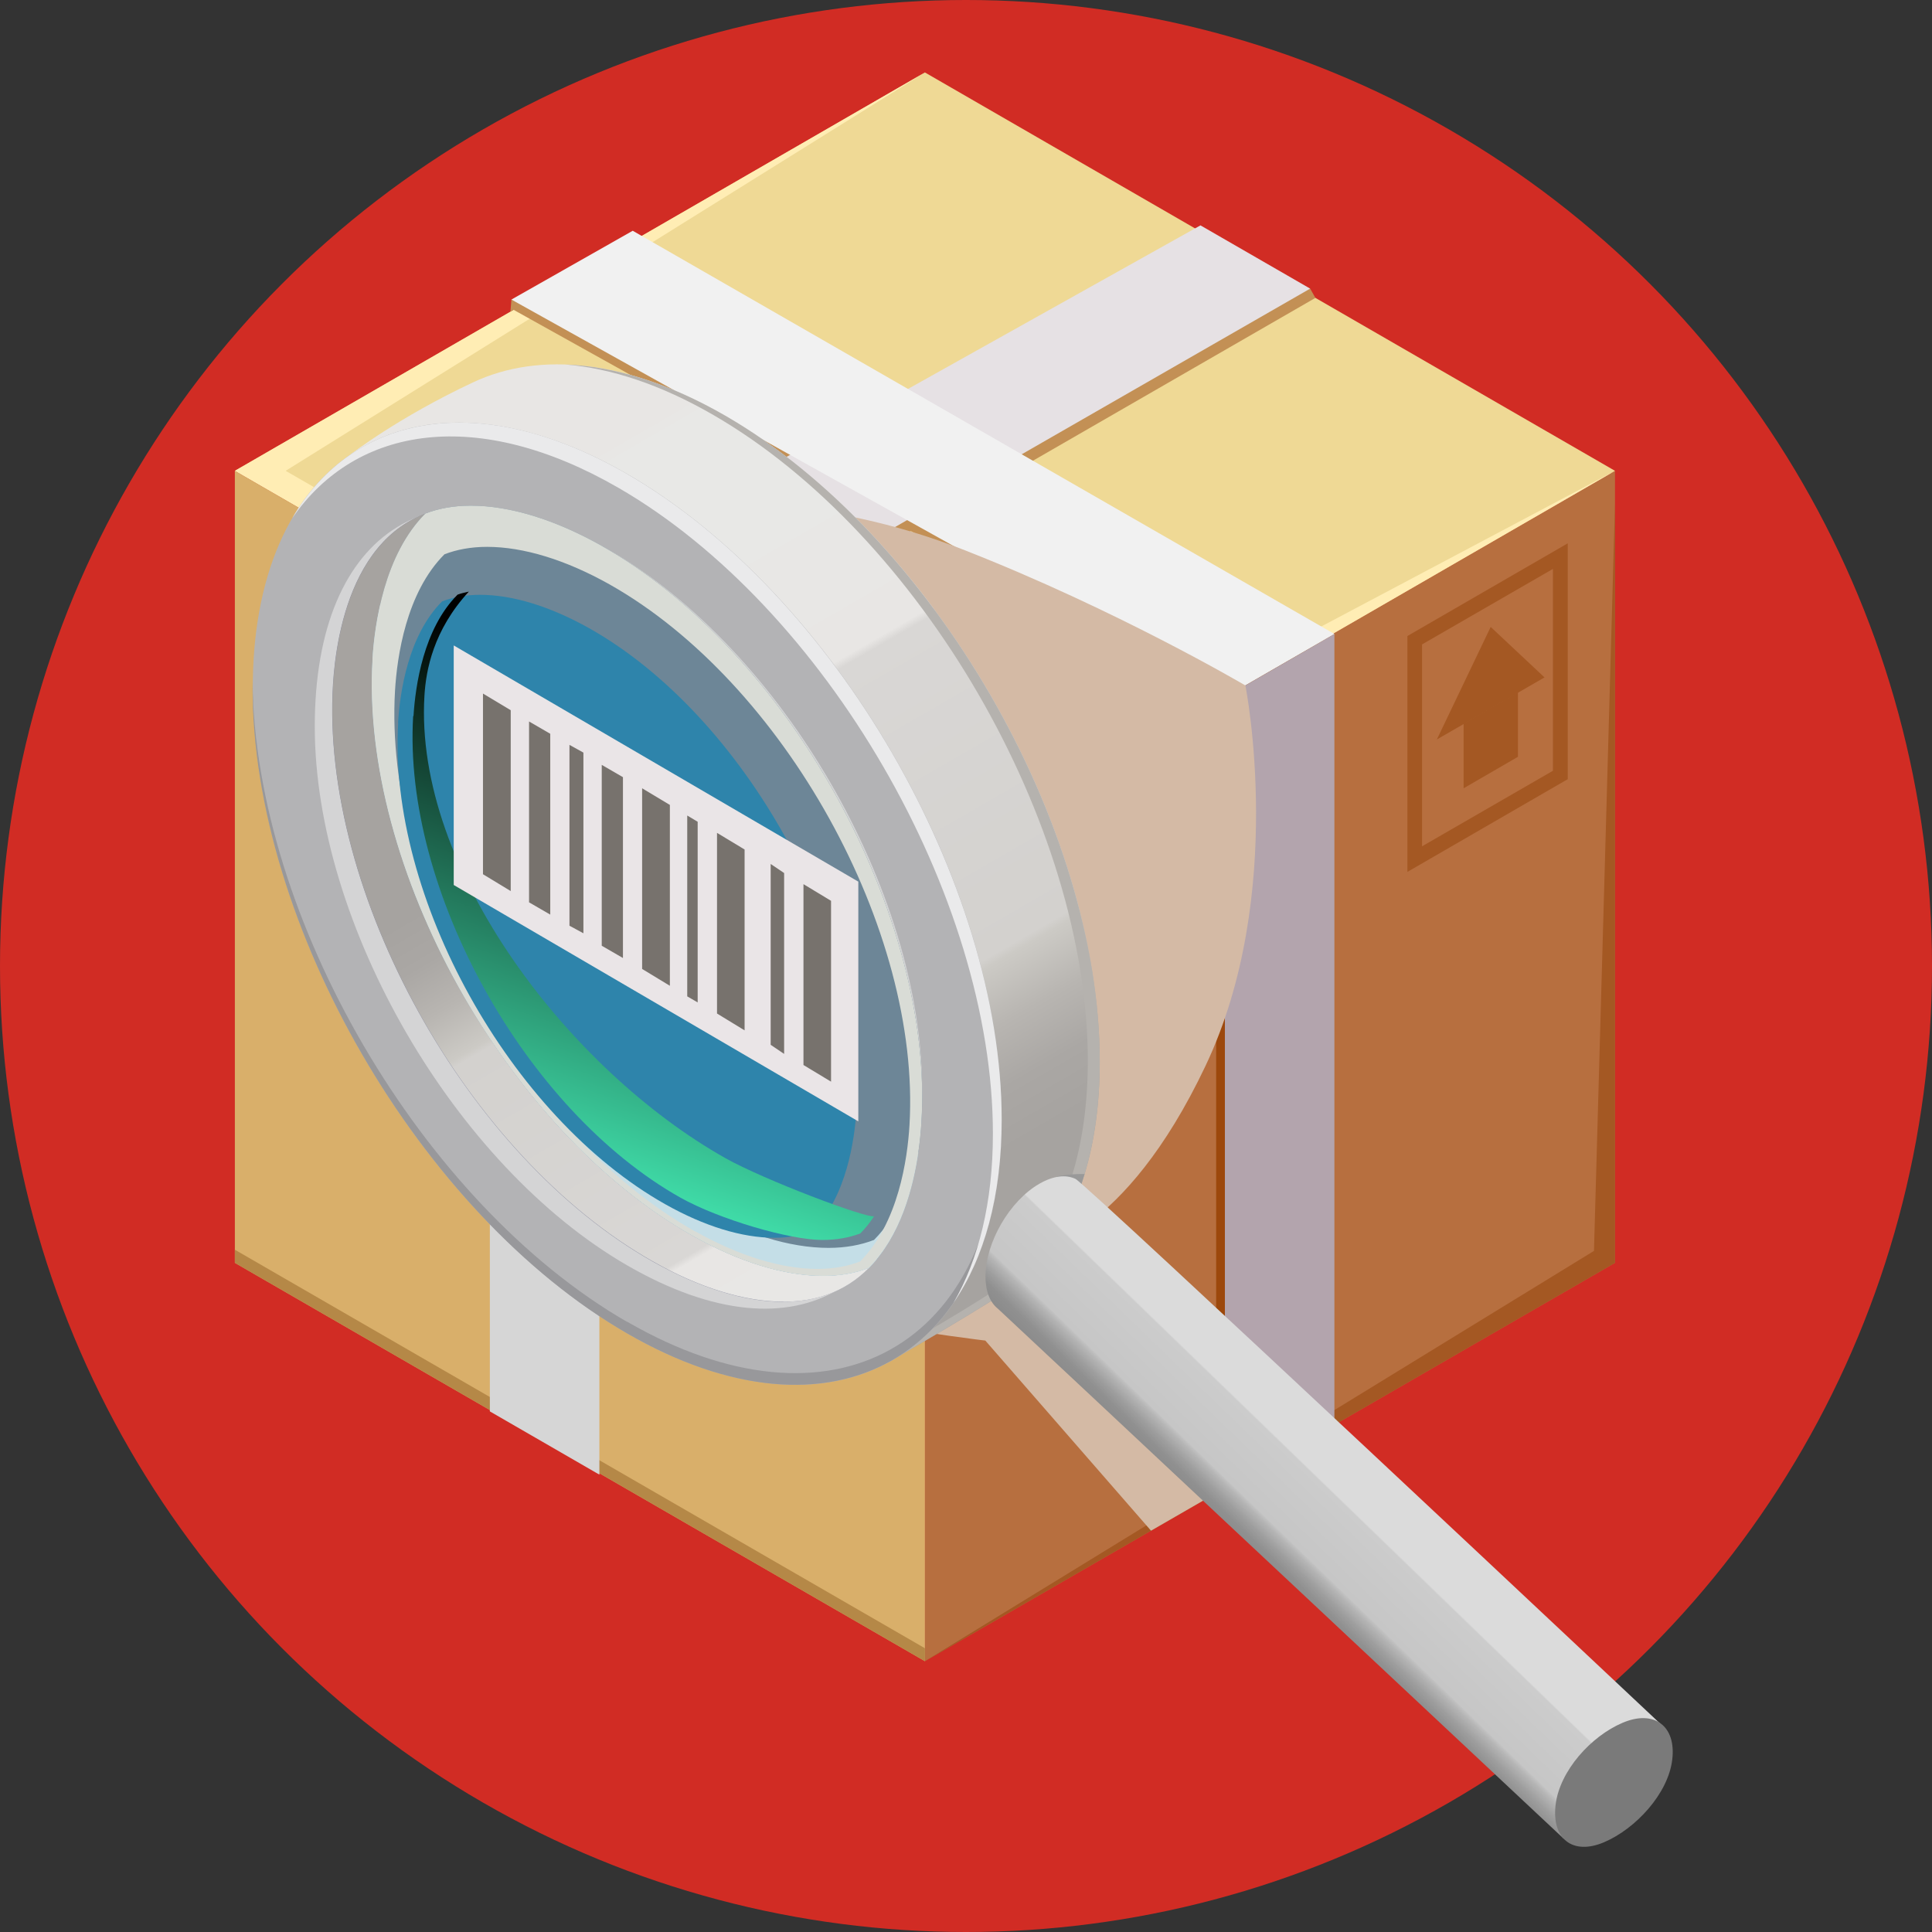
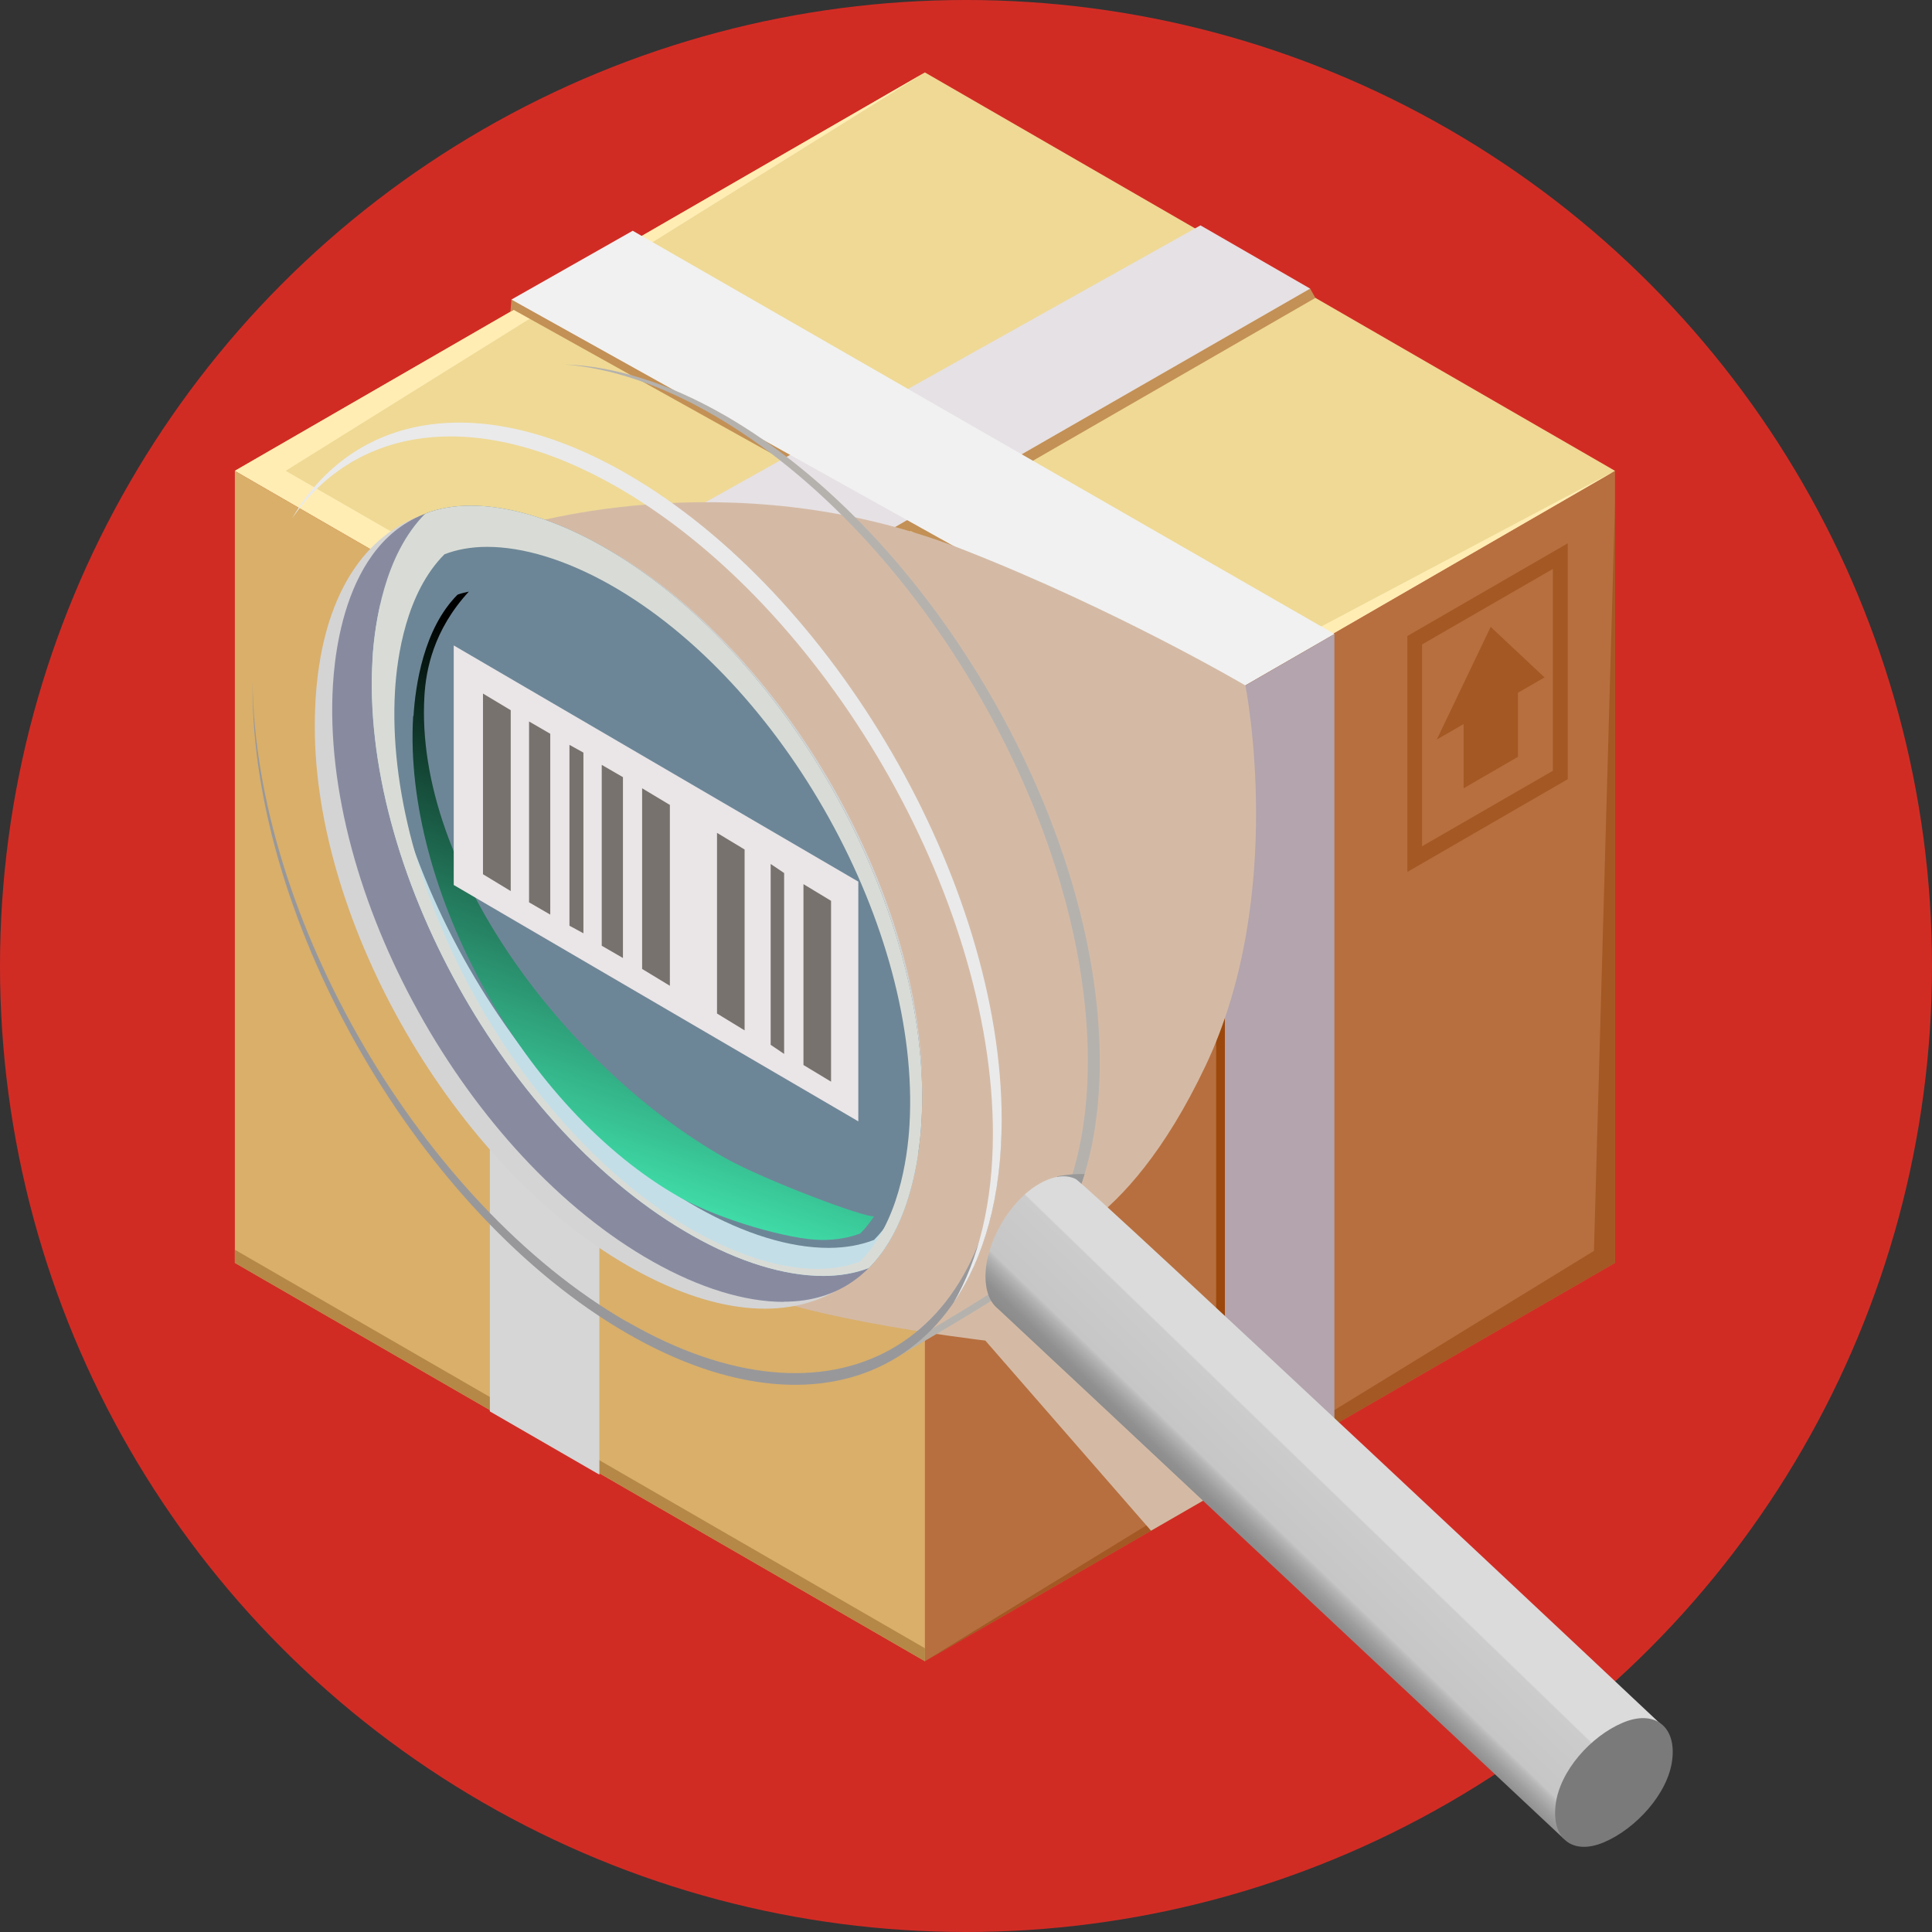
<svg xmlns="http://www.w3.org/2000/svg" width="80" height="80" viewBox="0 0 80 80" fill="none">
  <rect x="0" y="0" width="80" height="80" fill="#333333" stroke="none" />
  <circle cx="40" cy="40" r="40" fill="#D12C24" />
  <path d="M38.299 68.787L66.874 52.292V19.496L38.299 35.998V68.787Z" fill="#B76F3F" />
  <path d="M66.874 20.847V52.292L38.299 68.787L66.003 51.797L66.874 20.847Z" fill="#A45823" />
  <path d="M54.732 59.397V26.511L50.358 29.032V62.177L54.732 59.397Z" fill="#9C480C" />
  <path d="M38.299 35.998L66.874 19.496L38.299 3L9.725 19.496L38.299 35.998Z" fill="#EFD995" />
  <path d="M11.828 19.496L38.216 34.682L66.874 19.496L38.299 35.998L9.725 19.496L38.299 3L11.828 19.496Z" fill="#FFEDB4" />
  <path d="M54.468 12.335L21.901 31.108L17.046 28.349L54.252 11.951L54.468 12.335Z" fill="#C39055" />
  <path d="M54.795 26.524L21.177 12.404L21.135 12.906L21.267 12.829L50.358 29.032L54.795 26.524Z" fill="#C39055" />
  <path d="M54.251 11.951L20.849 31.136L15.826 28.28L49.709 9.332L54.251 11.951Z" fill="#E6E1E4" />
  <path d="M55.255 26.253L26.2 9.555L21.177 12.404L50.72 28.872L55.255 26.253Z" fill="#F1F1F1" />
  <path d="M55.255 59.139V26.253L50.72 28.872V62.016L55.255 59.139Z" fill="#B3A4AD" />
  <path d="M38.3 68.787L9.725 52.292V19.496L38.3 35.998V68.787Z" fill="#D9AF6A" />
  <path d="M38.3 68.787L9.725 52.292V51.748L38.3 68.251V68.787Z" fill="#B58847" />
  <path d="M20.284 58.443V25.291L24.819 27.918V61.062L20.284 58.443Z" fill="#D6D6D6" />
  <g style="mix-blend-mode:multiply">
    <path d="M21.176 21.885C21.176 21.885 30.107 18.931 39.859 22.749C46.254 25.25 51.569 28.384 51.569 28.384C51.569 28.384 53.297 37.015 49.918 44.135C46.54 51.261 42.903 51.714 42.903 51.714L51.876 60.951L47.661 63.382L40.8 55.51C40.8 55.51 31.395 54.416 30.03 52.793C28.665 51.17 21.169 21.878 21.169 21.878L21.176 21.885Z" fill="#D4BAA5" />
  </g>
-   <path d="M14.532 18.806C14.532 18.806 21.47 47.855 30.032 52.8C33.647 54.883 36.768 56.423 36.768 56.423C36.768 56.423 41.289 53.81 41.999 53.232C42.612 52.731 43.163 52.118 43.636 51.4C44.166 50.599 44.598 49.666 44.911 48.614C45.322 47.262 45.538 45.702 45.538 43.961C45.538 34.131 38.6 22.157 30.032 17.218C26.012 14.891 22.341 14.536 19.59 15.832C16.483 17.288 14.532 18.806 14.532 18.806Z" fill="url(#paint0_linear_1660_9250)" />
  <path d="M41.505 53.197C43.72 51.4 45.044 48.224 45.044 43.926C45.044 34.096 38.098 22.129 29.537 17.183C27.357 15.922 25.288 15.246 23.407 15.093C25.413 15.163 27.663 15.845 30.032 17.211C38.593 22.157 45.538 34.131 45.538 43.953C45.538 48.252 44.208 51.428 41.999 53.225C41.289 53.803 36.768 56.416 36.768 56.416C36.768 56.416 36.663 56.367 36.475 56.27C37.36 55.754 40.885 53.706 41.505 53.197Z" fill="#B5B2AE" />
  <path d="M43.635 51.4C44.165 50.599 44.597 49.666 44.91 48.614C44.276 48.6 43.775 48.711 43.775 48.711C43.775 48.711 43.67 50.097 43.635 51.4Z" fill="#999999" />
-   <path d="M15.076 43.791C8.983 33.369 8.923 22.068 14.941 18.55C20.959 15.031 30.777 20.628 36.87 31.051C42.963 41.473 43.023 52.774 37.005 56.293C30.987 59.811 21.169 54.214 15.076 43.791Z" fill="#B3B3B5" />
  <path d="M25.97 54.73C34.462 59.634 41.358 55.775 41.47 46.127C41.47 46.211 41.47 46.287 41.47 46.371C41.47 56.2 34.525 60.157 25.963 55.211C17.402 50.265 10.457 38.29 10.457 28.468C10.457 28.384 10.457 28.308 10.457 28.231C10.568 38.011 17.465 49.826 25.956 54.73H25.97Z" fill="#98989B" />
  <path d="M41.114 46.942C41.114 37.113 34.169 25.145 25.608 20.199C19.805 16.849 14.755 17.594 12.094 21.467C14.636 17.099 19.896 16.117 25.97 19.628C34.531 24.574 41.477 36.549 41.477 46.371C41.477 49.54 40.752 52.097 39.484 53.943C40.522 52.153 41.114 49.798 41.114 46.942Z" fill="#EAEAEB" />
  <path d="M38.182 45.103C38.182 53.302 33.11 56.52 25.97 52.396C18.83 48.272 13.034 38.283 13.034 30.084C13.034 21.885 18.105 18.667 25.246 22.791C32.386 26.915 38.182 36.904 38.182 45.103Z" fill="#D4D4D5" />
  <path d="M32.448 53.901C37.192 53.901 38.014 48.718 38.146 46.489C38.662 37.879 32.594 26.942 24.897 22.61C22.967 21.523 21.093 20.951 19.484 20.951C14.74 20.951 13.918 26.134 13.786 28.363C13.27 36.974 19.338 47.91 27.035 52.243C28.965 53.33 30.839 53.908 32.448 53.908V53.901Z" fill="#888BA0" />
-   <path d="M18.544 21.021C17.144 22.735 16.789 25.277 16.705 26.664C16.189 35.274 22.257 46.211 29.954 50.543C31.884 51.63 33.758 52.208 35.367 52.208C35.701 52.208 36.015 52.18 36.315 52.132C35.465 53.17 34.239 53.901 32.455 53.901C30.846 53.901 28.972 53.33 27.043 52.236C19.345 47.903 13.271 36.967 13.793 28.357C13.919 26.288 14.636 21.662 18.551 21.021H18.544Z" fill="url(#paint1_linear_1660_9250)" />
  <g style="mix-blend-mode:screen">
    <path d="M15.424 27.291C15.514 25.793 15.918 22.965 17.611 21.265C18.155 21.056 18.782 20.938 19.492 20.938C21.101 20.938 22.975 21.509 24.905 22.596C32.602 26.928 38.677 37.865 38.154 46.475C38.064 47.973 37.66 50.801 35.967 52.501C35.423 52.71 34.797 52.828 34.086 52.828C32.477 52.828 30.603 52.257 28.673 51.163C20.976 46.831 14.902 35.894 15.424 27.284V27.291Z" fill="#6D8697" />
  </g>
  <g style="mix-blend-mode:multiply">
    <path d="M15.423 27.291C15.458 26.678 15.556 25.842 15.765 24.95C15.702 25.389 15.66 25.793 15.646 26.127C15.131 34.737 21.198 45.674 28.896 50.007C30.825 51.094 32.699 51.672 34.308 51.672C35.019 51.672 35.646 51.553 36.189 51.344C37.185 50.341 37.729 48.948 38.035 47.659C37.819 49.192 37.29 51.191 35.973 52.508C35.43 52.717 34.803 52.835 34.092 52.835C32.483 52.835 30.609 52.257 28.68 51.17C20.982 46.837 14.908 35.901 15.43 27.291H15.423Z" fill="#C4DEE7" />
  </g>
  <g style="mix-blend-mode:multiply">
    <path d="M15.424 27.291C15.514 25.793 15.918 22.965 17.611 21.265C18.155 21.056 18.782 20.938 19.492 20.938C21.101 20.938 22.975 21.509 24.905 22.596C32.602 26.928 38.677 37.865 38.154 46.475C38.064 47.973 37.66 50.801 35.967 52.501C35.423 52.71 34.797 52.828 34.086 52.828C32.477 52.828 30.603 52.257 28.673 51.163C20.976 46.831 14.902 35.894 15.424 27.284V27.291ZM28.778 50.982C30.589 51.999 32.344 52.543 33.849 52.543C34.518 52.543 35.103 52.431 35.612 52.236C37.2 50.648 37.576 47.994 37.66 46.587C38.14 38.513 32.456 28.266 25.239 24.198C23.428 23.181 21.672 22.644 20.168 22.644C19.499 22.644 18.914 22.756 18.405 22.951C16.817 24.539 16.441 27.193 16.357 28.6C15.877 36.674 21.561 46.921 28.778 50.989V50.982Z" fill="#D9DCD6" />
  </g>
  <path d="M40.807 52.856C40.807 53.476 40.995 53.929 41.316 54.187C41.42 54.27 64.75 76.137 64.75 76.137C64.75 76.137 65.996 75.168 66.512 74.869C67.745 74.158 68.797 71.421 68.797 71.421C68.797 71.421 44.98 49.025 44.534 48.816C44.137 48.628 43.615 48.683 43.036 49.018C41.803 49.728 40.807 51.449 40.807 52.856Z" fill="url(#paint2_linear_1660_9250)" />
  <path d="M64.415 74.73C64.241 76.13 65.112 76.84 66.421 76.283C67.731 75.726 69.075 74.27 69.243 72.87C69.417 71.469 68.497 70.78 67.188 71.337C65.878 71.894 64.589 73.322 64.415 74.723V74.73Z" fill="#7A7A7A" />
  <g style="mix-blend-mode:screen">
-     <path d="M16.482 29.931C16.559 28.684 16.893 26.315 18.307 24.901C18.767 24.727 19.282 24.63 19.881 24.63C21.226 24.63 22.786 25.11 24.402 26.016C30.832 29.638 35.896 38.764 35.465 45.953C35.388 47.2 35.053 49.568 33.639 50.982C33.18 51.156 32.664 51.254 32.065 51.254C30.721 51.254 29.16 50.773 27.551 49.867C21.121 46.245 16.057 37.12 16.489 29.931H16.482Z" fill="#2E84AB" />
-   </g>
+     </g>
  <path style="mix-blend-mode:screen" d="M17.122 29.652C17.199 28.405 17.533 26.037 18.947 24.623C19.094 24.567 19.261 24.532 19.414 24.497C17.944 26.092 17.638 27.75 17.575 28.809C17.143 35.998 23.601 44.33 30.03 47.952C31.64 48.858 35.854 50.446 36.195 50.362C36.028 50.613 35.84 50.857 35.624 51.073C35.164 51.247 34.649 51.344 34.05 51.344C32.705 51.344 29.787 50.495 28.17 49.589C21.741 45.967 16.676 36.841 17.108 29.652H17.122Z" fill="url(#paint3_linear_1660_9250)" />
  <path d="M35.541 46.433L18.788 36.646V26.726L35.541 36.507V46.433Z" fill="#EAE5E7" />
  <path d="M34.412 44.789L33.27 44.1V36.611L34.412 37.301V44.789Z" fill="#77726D" />
  <path d="M32.469 43.64L31.912 43.264V35.775L32.469 36.151V43.64Z" fill="#77726D" />
  <path d="M30.832 42.665L29.69 41.968V34.487L30.832 35.176V42.665Z" fill="#77726D" />
-   <path d="M28.889 41.508L28.457 41.258V33.769L28.889 34.027V41.508Z" fill="#77726D" />
  <path d="M27.738 40.819L26.589 40.122V32.641L27.738 33.33V40.819Z" fill="#77726D" />
-   <path d="M25.795 39.669L24.917 39.161V31.672L25.795 32.181V39.669Z" fill="#77726D" />
+   <path d="M25.795 39.669L24.917 39.161V31.672L25.795 32.181Z" fill="#77726D" />
  <path d="M24.158 38.645L23.58 38.332V30.843L24.158 31.164V38.645Z" fill="#77726D" />
  <path d="M22.785 37.872L21.907 37.364V29.875L22.785 30.384V37.872Z" fill="#77726D" />
  <path d="M21.148 36.897L19.999 36.2V28.719L21.148 29.408V36.897Z" fill="#77726D" />
  <path d="M58.278 36.103L64.917 32.264V22.498L58.278 26.336V36.103ZM64.304 31.916L58.884 35.044V26.684L64.304 23.557V31.916Z" fill="#A45823" />
  <path d="M62.855 31.338L60.605 32.641V29.966L62.855 28.663V31.338Z" fill="#A45823" />
  <path d="M63.955 28.05L59.497 30.62L61.726 25.96L63.955 28.05Z" fill="#A45823" />
  <defs>
    <linearGradient id="paint0_linear_1660_9250" x1="22.627" y1="19.983" x2="39.401" y2="49.039" gradientUnits="userSpaceOnUse">
      <stop stop-color="#E8E6E4" />
      <stop offset="0.02" stop-color="#E8E8E6" />
      <stop offset="0.04" stop-color="#E8E8E6" />
      <stop offset="0.16" stop-color="#E8E8E6" />
      <stop offset="0.37" stop-color="#E8E6E4" />
      <stop offset="0.38" stop-color="#D9D7D5" />
      <stop offset="0.78" stop-color="#D3D1CE" />
      <stop offset="0.79" stop-color="#CCCAC5" />
      <stop offset="0.86" stop-color="#B8B5B1" />
      <stop offset="0.93" stop-color="#AAA7A4" />
      <stop offset="1" stop-color="#A6A3A0" />
    </linearGradient>
    <linearGradient id="paint1_linear_1660_9250" x1="34.956" y1="60.944" x2="20.488" y2="35.88" gradientUnits="userSpaceOnUse">
      <stop stop-color="#E8E6E4" />
      <stop offset="0.02" stop-color="#E8E8E6" />
      <stop offset="0.04" stop-color="#E8E8E6" />
      <stop offset="0.16" stop-color="#E8E8E6" />
      <stop offset="0.37" stop-color="#E8E6E4" />
      <stop offset="0.38" stop-color="#D9D7D5" />
      <stop offset="0.78" stop-color="#D3D1CE" />
      <stop offset="0.79" stop-color="#CCCAC5" />
      <stop offset="0.86" stop-color="#B8B5B1" />
      <stop offset="0.93" stop-color="#AAA7A4" />
      <stop offset="1" stop-color="#A6A3A0" />
    </linearGradient>
    <linearGradient id="paint2_linear_1660_9250" x1="56.739" y1="59.871" x2="52.169" y2="64.594" gradientUnits="userSpaceOnUse">
      <stop stop-color="#DBDBDB" />
      <stop offset="0.02" stop-color="#DBDBDB" />
      <stop offset="0.04" stop-color="#DBDBDB" />
      <stop offset="0.16" stop-color="#DBDBDB" />
      <stop offset="0.37" stop-color="#DBDBDB" />
      <stop offset="0.38" stop-color="#CCCCCC" />
      <stop offset="0.78" stop-color="#C6C6C6" />
      <stop offset="0.79" stop-color="#BFBFBF" />
      <stop offset="0.81" stop-color="#B5B5B5" />
      <stop offset="0.88" stop-color="#9E9E9E" />
      <stop offset="0.94" stop-color="#909090" />
      <stop offset="1" stop-color="#8C8C8C" />
    </linearGradient>
    <linearGradient id="paint3_linear_1660_9250" x1="22.34" y1="51.909" x2="32.893" y2="21.272" gradientUnits="userSpaceOnUse">
      <stop offset="0.05" stop-color="#47F5BB" />
      <stop offset="0.73" />
    </linearGradient>
  </defs>
</svg>